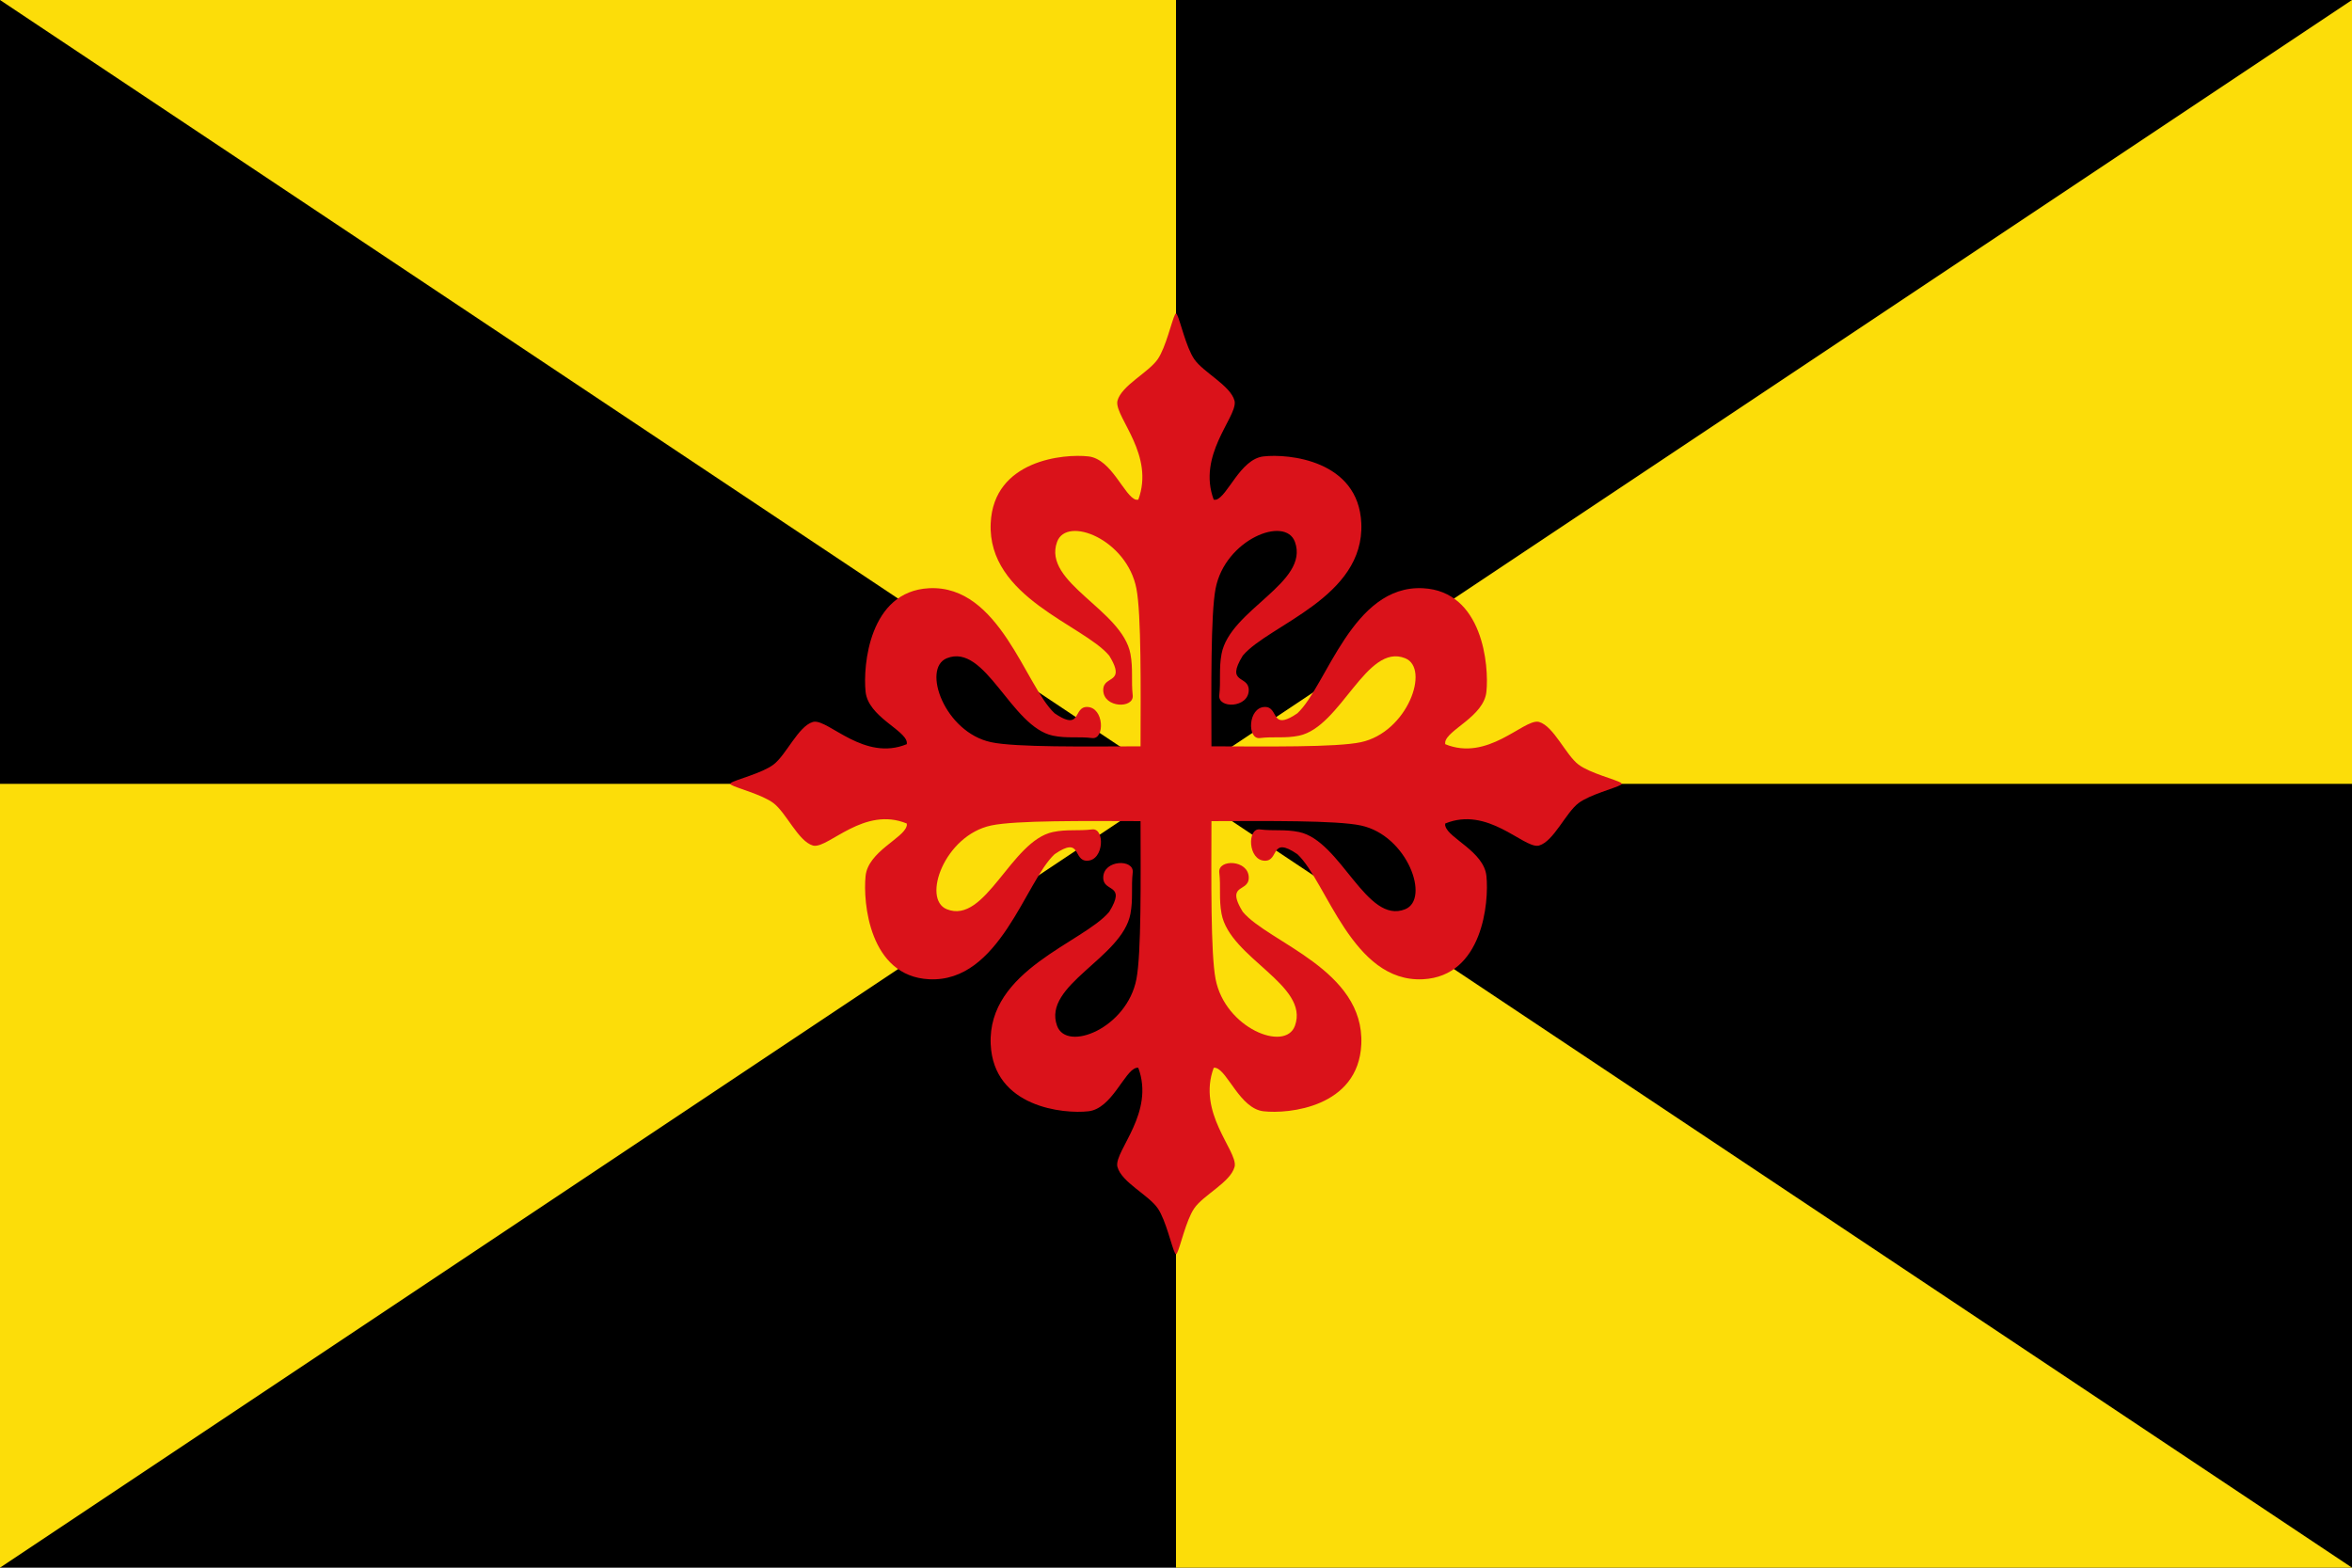
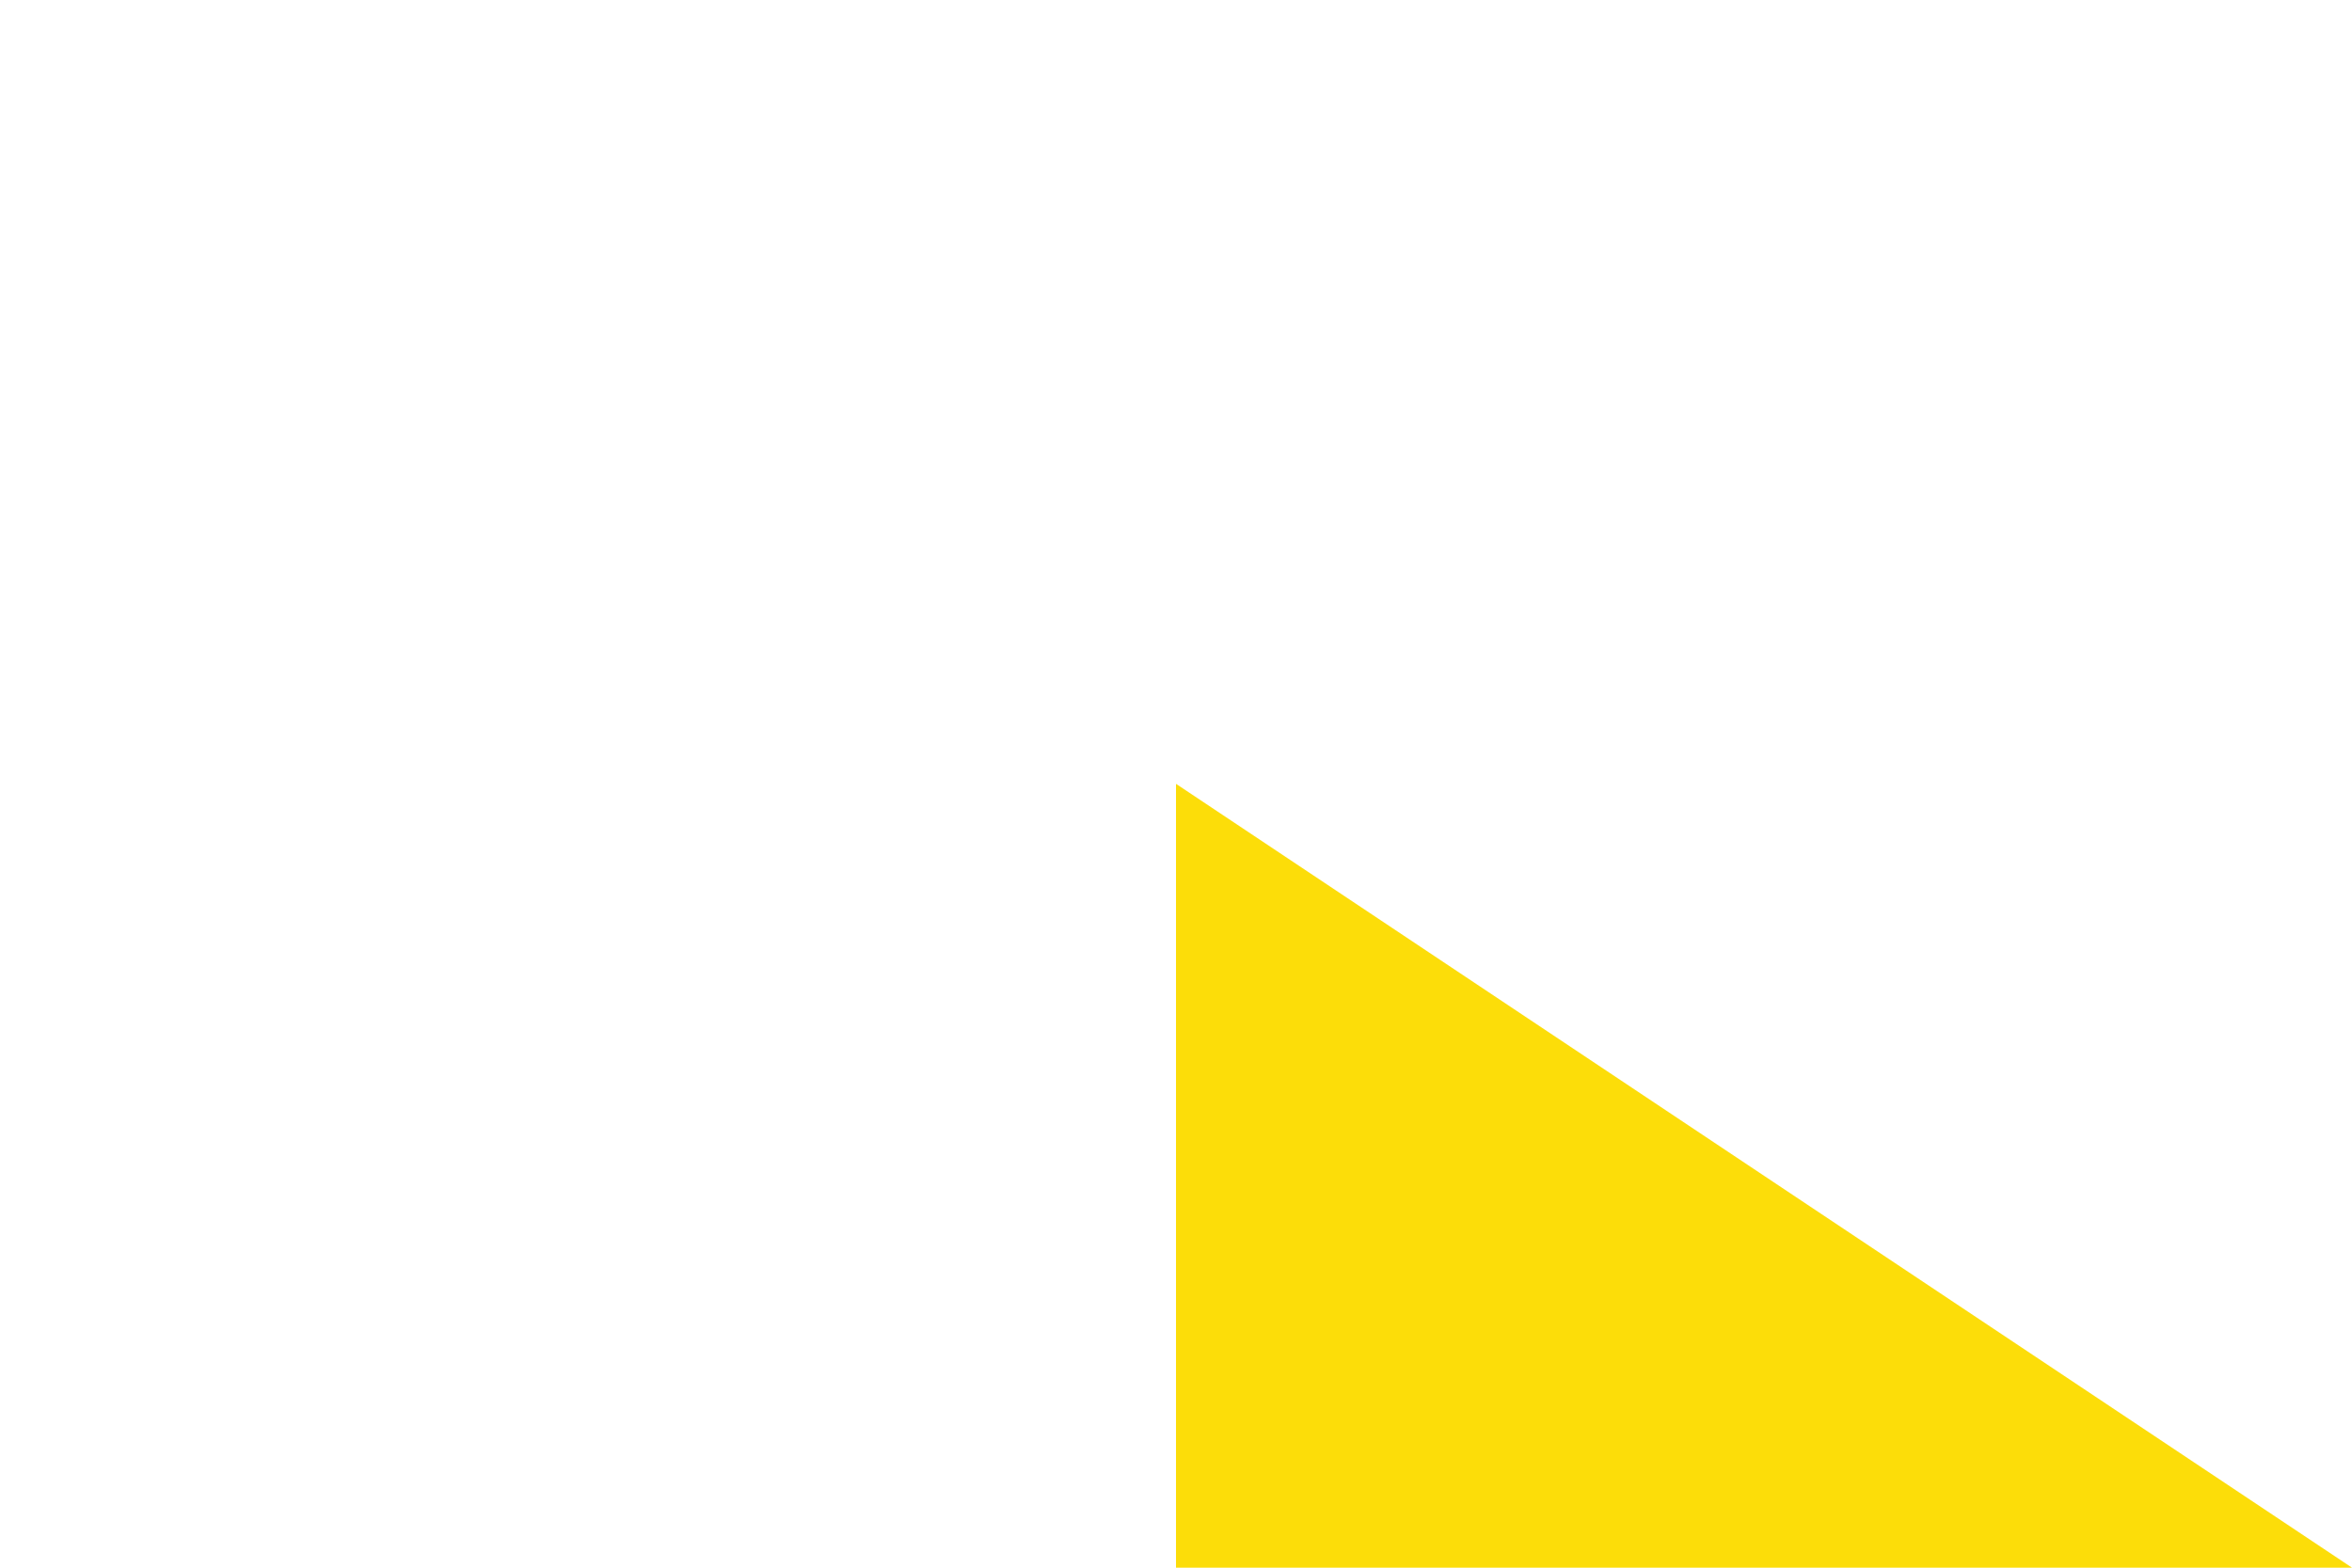
<svg xmlns="http://www.w3.org/2000/svg" xmlns:ns1="http://sodipodi.sourceforge.net/DTD/sodipodi-0.dtd" xmlns:ns2="http://www.inkscape.org/namespaces/inkscape" width="750" height="500" id="svg2295" ns1:version="0.32" ns2:version="0.45.1" version="1.0" ns1:docbase="C:\TIIKERI\Liput\Espanja\Castilla-La Mancha\Ciudad Real - kunnat\svg" ns1:docname="Saceruela.svg" ns2:output_extension="org.inkscape.output.svg.inkscape">
  <defs id="defs2297" />
  <ns1:namedview id="base" pagecolor="#ffffff" bordercolor="#666666" borderopacity="1.0" gridtolerance="10000" guidetolerance="10" objecttolerance="10" ns2:pageopacity="0.0" ns2:pageshadow="2" ns2:zoom="0.695835" ns2:cx="383.65417" ns2:cy="286.89273" ns2:document-units="px" ns2:current-layer="layer1" height="500px" width="750px" ns2:window-width="1024" ns2:window-height="712" ns2:window-x="-4" ns2:window-y="-4" />
  <g ns2:label="Layer 1" ns2:groupmode="layer" id="layer1">
    <g id="g2371">
-       <rect y="0" x="0" height="500" width="750" id="rect2303" style="opacity:1;fill:#000000;fill-opacity:1;stroke:none;stroke-opacity:1" />
-       <path id="path2305" d="M 0,1.0658141e-014 L 375,1.0658141e-014 L 375,250 L 0,1.0658141e-014 z " style="fill:#fcdd09;fill-rule:evenodd;stroke:none;stroke-width:1px;stroke-linecap:butt;stroke-linejoin:miter;stroke-opacity:1" />
      <path id="path2307" d="M 750,500 L 375,500 L 375,250 L 750,500 z " style="fill:#fcdd09;fill-rule:evenodd;stroke:none;stroke-width:1px;stroke-linecap:butt;stroke-linejoin:miter;stroke-opacity:1" />
-       <path id="path2309" d="M 375,250 L 0,250 L 0,500 L 375,250 z " style="fill:#fcdd09;fill-rule:evenodd;stroke:none;stroke-width:1px;stroke-linecap:butt;stroke-linejoin:miter;stroke-opacity:1" />
-       <path id="path2311" d="M 375,250 L 750,250 L 750,7.1054274e-015 L 375,250 z " style="fill:#fcdd09;fill-rule:evenodd;stroke:none;stroke-width:1px;stroke-linecap:butt;stroke-linejoin:miter;stroke-opacity:1" />
-       <path id="path8257" style="fill:#da121a;fill-opacity:1;fill-rule:evenodd;stroke:none;stroke-width:1;stroke-linecap:butt;stroke-linejoin:miter;stroke-opacity:1;display:inline" d="M 374.869,100.002 C 374.861,100.008 374.876,100.064 374.869,100.071 C 374.853,100.088 374.819,100.119 374.803,100.141 C 374.795,100.152 374.746,100.197 374.737,100.21 C 374.72,100.238 374.689,100.317 374.671,100.349 C 373.658,102.276 371.781,110.709 369.216,114.499 C 366.311,118.792 357.641,122.911 356.334,127.817 C 356.306,127.933 356.28,128.109 356.268,128.233 C 355.861,133.416 368.232,145.227 362.972,159.377 C 362.941,159.382 362.871,159.374 362.841,159.377 C 362.81,159.38 362.74,159.376 362.709,159.377 C 362.663,159.377 362.558,159.381 362.512,159.377 C 362.481,159.374 362.411,159.382 362.381,159.377 C 362.35,159.371 362.28,159.384 362.249,159.377 C 358.562,158.414 354.531,146.434 347.132,145.574 C 339.206,144.653 316.822,146.736 315.912,166.868 C 314.838,190.63 345.476,199.275 353.705,209.111 C 357.821,215.794 354.864,216.028 352.982,217.504 C 352.302,218.054 351.778,218.839 351.799,220.139 C 351.889,225.862 361.693,226.079 361.197,221.735 C 360.676,217.167 361.361,213.274 360.474,208.556 C 357.816,194.405 332.337,185.881 337.076,172.834 C 340.154,164.356 359.379,172.077 362.381,187.747 C 363.963,196.009 363.738,219.506 363.695,238.035 C 346.138,238.081 323.872,238.388 316.043,236.717 C 301.196,233.55 293.879,213.192 301.912,209.943 C 314.276,204.942 322.352,231.831 335.761,234.636 C 340.232,235.572 343.921,234.849 348.249,235.399 C 352.366,235.923 352.094,225.576 346.672,225.48 C 344.388,225.44 343.956,227.398 343.057,228.671 C 342.897,228.89 342.667,229.135 342.465,229.295 C 341.486,230.024 339.828,229.921 336.287,227.492 C 326.967,218.808 318.776,186.475 296.26,187.608 C 277.183,188.568 275.143,212.261 276.016,220.625 C 276.844,228.565 288.594,232.77 289.161,236.717 C 289.165,236.75 289.159,236.824 289.161,236.856 C 289.163,236.889 289.161,236.962 289.161,236.995 C 289.16,237.043 289.166,237.154 289.161,237.203 C 289.157,237.235 289.167,237.309 289.161,237.342 C 275.645,242.938 264.367,229.542 259.519,230.197 C 259.423,230.213 259.281,230.24 259.19,230.267 C 254.541,231.646 250.704,240.796 246.636,243.862 C 242.95,246.641 234.627,248.641 233.097,249.688 C 233.084,249.697 233.042,249.749 233.031,249.758 C 232.99,249.792 232.922,249.864 232.899,249.896 C 232.892,249.912 232.836,249.951 232.834,249.966 C 232.834,249.98 232.895,250.02 232.899,250.035 C 232.903,250.043 232.895,250.097 232.899,250.105 C 232.906,250.113 232.957,250.166 232.965,250.174 C 232.992,250.199 233.06,250.217 233.097,250.243 C 233.11,250.252 233.148,250.303 233.162,250.313 C 234.893,251.375 243.013,253.408 246.636,256.139 C 250.704,259.206 254.541,268.285 259.19,269.665 C 259.281,269.692 259.423,269.719 259.519,269.734 C 264.367,270.39 275.645,257.063 289.161,262.659 C 289.168,262.708 289.158,262.819 289.161,262.867 C 289.163,262.9 289.161,262.974 289.161,263.006 C 289.16,263.039 289.164,263.112 289.161,263.145 C 289.157,263.194 289.169,263.304 289.161,263.353 C 289.155,263.385 289.103,263.459 289.096,263.492 C 288.1,267.369 276.827,271.6 276.016,279.376 C 275.143,287.74 277.183,311.363 296.26,312.324 C 318.776,313.457 326.968,281.123 336.287,272.44 C 345.004,266.46 342.031,274.602 346.672,274.521 C 352.094,274.425 352.366,264.009 348.249,264.532 C 343.921,265.082 340.232,264.429 335.761,265.365 C 322.352,268.171 314.276,294.989 301.912,289.989 C 293.879,286.74 301.196,266.451 316.043,263.284 C 323.872,261.613 346.138,261.851 363.695,261.896 C 363.738,280.425 363.963,303.992 362.381,312.254 C 359.379,327.924 340.154,335.645 337.076,327.167 C 332.337,314.12 357.816,305.596 360.474,291.445 C 361.361,286.727 360.676,282.834 361.197,278.266 C 361.693,273.922 351.889,274.139 351.799,279.861 C 351.722,284.759 359.37,281.622 353.705,290.821 C 345.476,300.656 314.838,309.301 315.912,333.063 C 316.822,353.196 339.206,355.348 347.132,354.427 C 354.531,353.567 358.562,341.587 362.249,340.624 C 362.28,340.617 362.35,340.56 362.381,340.555 C 362.411,340.55 362.481,340.558 362.512,340.555 C 362.558,340.551 362.663,340.555 362.709,340.555 C 362.74,340.555 362.81,340.552 362.841,340.555 C 362.871,340.558 362.941,340.549 362.972,340.555 C 368.296,354.876 355.537,366.823 356.268,371.907 C 356.281,371.987 356.313,372.108 356.334,372.184 C 357.641,377.09 366.311,381.14 369.216,385.433 C 371.804,389.256 373.665,397.825 374.671,399.652 C 374.706,399.712 374.77,399.818 374.803,399.86 C 374.819,399.879 374.853,399.915 374.869,399.93 C 374.884,399.942 374.92,399.992 374.934,399.999 C 374.941,400.002 374.993,399.998 375,399.999 C 375.007,399.998 375.059,400.002 375.066,399.999 C 375.08,399.992 375.116,399.942 375.131,399.93 C 375.147,399.915 375.181,399.879 375.197,399.86 C 375.23,399.818 375.294,399.712 375.329,399.652 C 376.335,397.825 378.196,389.256 380.784,385.433 C 383.69,381.14 392.359,377.09 393.666,372.184 C 393.687,372.108 393.719,371.987 393.732,371.907 C 394.463,366.823 381.704,354.876 387.028,340.555 C 387.059,340.549 387.129,340.558 387.159,340.555 C 387.19,340.552 387.26,340.555 387.291,340.555 C 387.337,340.555 387.442,340.551 387.488,340.555 C 387.519,340.558 387.589,340.55 387.619,340.555 C 387.65,340.56 387.72,340.617 387.751,340.624 C 391.438,341.587 395.469,353.567 402.868,354.427 C 410.794,355.348 433.178,353.196 434.088,333.063 C 435.162,309.301 404.524,300.656 396.295,290.821 C 392.223,284.209 395.069,283.93 396.953,282.497 C 397.661,281.942 398.223,281.201 398.201,279.861 C 398.111,274.139 388.307,273.922 388.803,278.266 C 389.324,282.834 388.639,286.727 389.526,291.445 C 392.184,305.596 417.663,314.12 412.924,327.167 C 409.846,335.645 390.621,327.924 387.619,312.254 C 386.037,303.992 386.262,280.425 386.305,261.896 C 403.862,261.851 426.128,261.613 433.957,263.284 C 448.804,266.451 456.121,286.74 448.088,289.989 C 435.724,294.989 427.648,268.171 414.239,265.365 C 409.768,264.429 406.079,265.082 401.751,264.532 C 397.634,264.009 397.906,274.425 403.328,274.521 C 407.969,274.602 404.996,266.46 413.713,272.44 C 423.033,281.123 431.224,313.457 453.74,312.324 C 472.817,311.363 474.857,287.74 473.984,279.376 C 473.173,271.6 461.9,267.369 460.904,263.492 C 460.897,263.459 460.845,263.385 460.839,263.353 C 460.831,263.304 460.843,263.194 460.839,263.145 C 460.836,263.112 460.84,263.039 460.839,263.006 C 460.839,262.974 460.837,262.9 460.839,262.867 C 460.842,262.819 460.832,262.708 460.839,262.659 C 474.355,257.063 485.633,270.39 490.481,269.734 C 490.577,269.719 490.719,269.692 490.81,269.665 C 495.459,268.285 499.296,259.206 503.364,256.139 C 506.987,253.408 515.107,251.375 516.838,250.313 C 516.852,250.303 516.89,250.252 516.903,250.243 C 516.94,250.217 517.008,250.199 517.035,250.174 C 517.043,250.166 517.094,250.113 517.101,250.105 C 517.105,250.097 517.097,250.043 517.101,250.035 C 517.105,250.02 517.166,249.98 517.166,249.966 C 517.164,249.951 517.108,249.912 517.101,249.896 C 517.078,249.864 517.01,249.792 516.969,249.758 C 516.958,249.749 516.916,249.697 516.903,249.688 C 515.373,248.641 507.05,246.641 503.364,243.862 C 499.296,240.796 495.459,231.646 490.81,230.267 C 490.719,230.24 490.577,230.213 490.481,230.197 C 485.633,229.542 474.355,242.938 460.839,237.342 C 460.833,237.309 460.843,237.235 460.839,237.203 C 460.834,237.154 460.84,237.043 460.839,236.995 C 460.839,236.962 460.837,236.889 460.839,236.856 C 460.841,236.824 460.835,236.75 460.839,236.717 C 461.406,232.77 473.156,228.565 473.984,220.625 C 474.857,212.261 472.817,188.568 453.74,187.608 C 431.224,186.475 423.033,218.808 413.713,227.492 C 410.172,229.921 408.514,230.024 407.535,229.295 C 407.333,229.135 407.103,228.89 406.943,228.671 C 406.044,227.398 405.612,225.44 403.328,225.48 C 397.906,225.576 397.634,235.923 401.751,235.399 C 406.079,234.849 409.768,235.572 414.239,234.636 C 427.648,231.831 435.724,204.942 448.088,209.943 C 456.121,213.192 448.804,233.55 433.957,236.717 C 426.128,238.388 403.862,238.081 386.305,238.035 C 386.262,219.506 386.037,196.009 387.619,187.747 C 390.621,172.077 409.846,164.356 412.924,172.834 C 417.663,185.881 392.184,194.405 389.526,208.556 C 388.639,213.274 389.324,217.167 388.803,221.735 C 388.307,226.079 398.111,225.862 398.201,220.139 C 398.279,215.242 390.63,218.31 396.295,209.111 C 404.524,199.275 435.162,190.63 434.088,166.868 C 433.178,146.736 410.794,144.653 402.868,145.574 C 395.469,146.434 391.438,158.414 387.751,159.377 C 387.72,159.384 387.65,159.371 387.619,159.377 C 387.589,159.382 387.519,159.374 387.488,159.377 C 387.442,159.381 387.337,159.377 387.291,159.377 C 387.26,159.376 387.19,159.38 387.159,159.377 C 387.129,159.374 387.059,159.382 387.028,159.377 C 381.768,145.227 394.139,133.416 393.732,128.233 C 393.72,128.109 393.694,127.933 393.666,127.817 C 392.359,122.911 383.69,118.792 380.784,114.499 C 378.219,110.709 376.342,102.276 375.329,100.349 C 375.311,100.317 375.28,100.238 375.263,100.21 C 375.254,100.197 375.205,100.152 375.197,100.141 C 375.181,100.119 375.147,100.088 375.131,100.071 C 375.116,100.057 375.081,100.012 375.066,100.002 C 375.059,99.999 375.007,100.003 375,100.002 C 374.993,100.003 374.941,99.999 374.934,100.002 C 374.927,100.007 374.876,99.996 374.869,100.002 z " />
    </g>
  </g>
</svg>